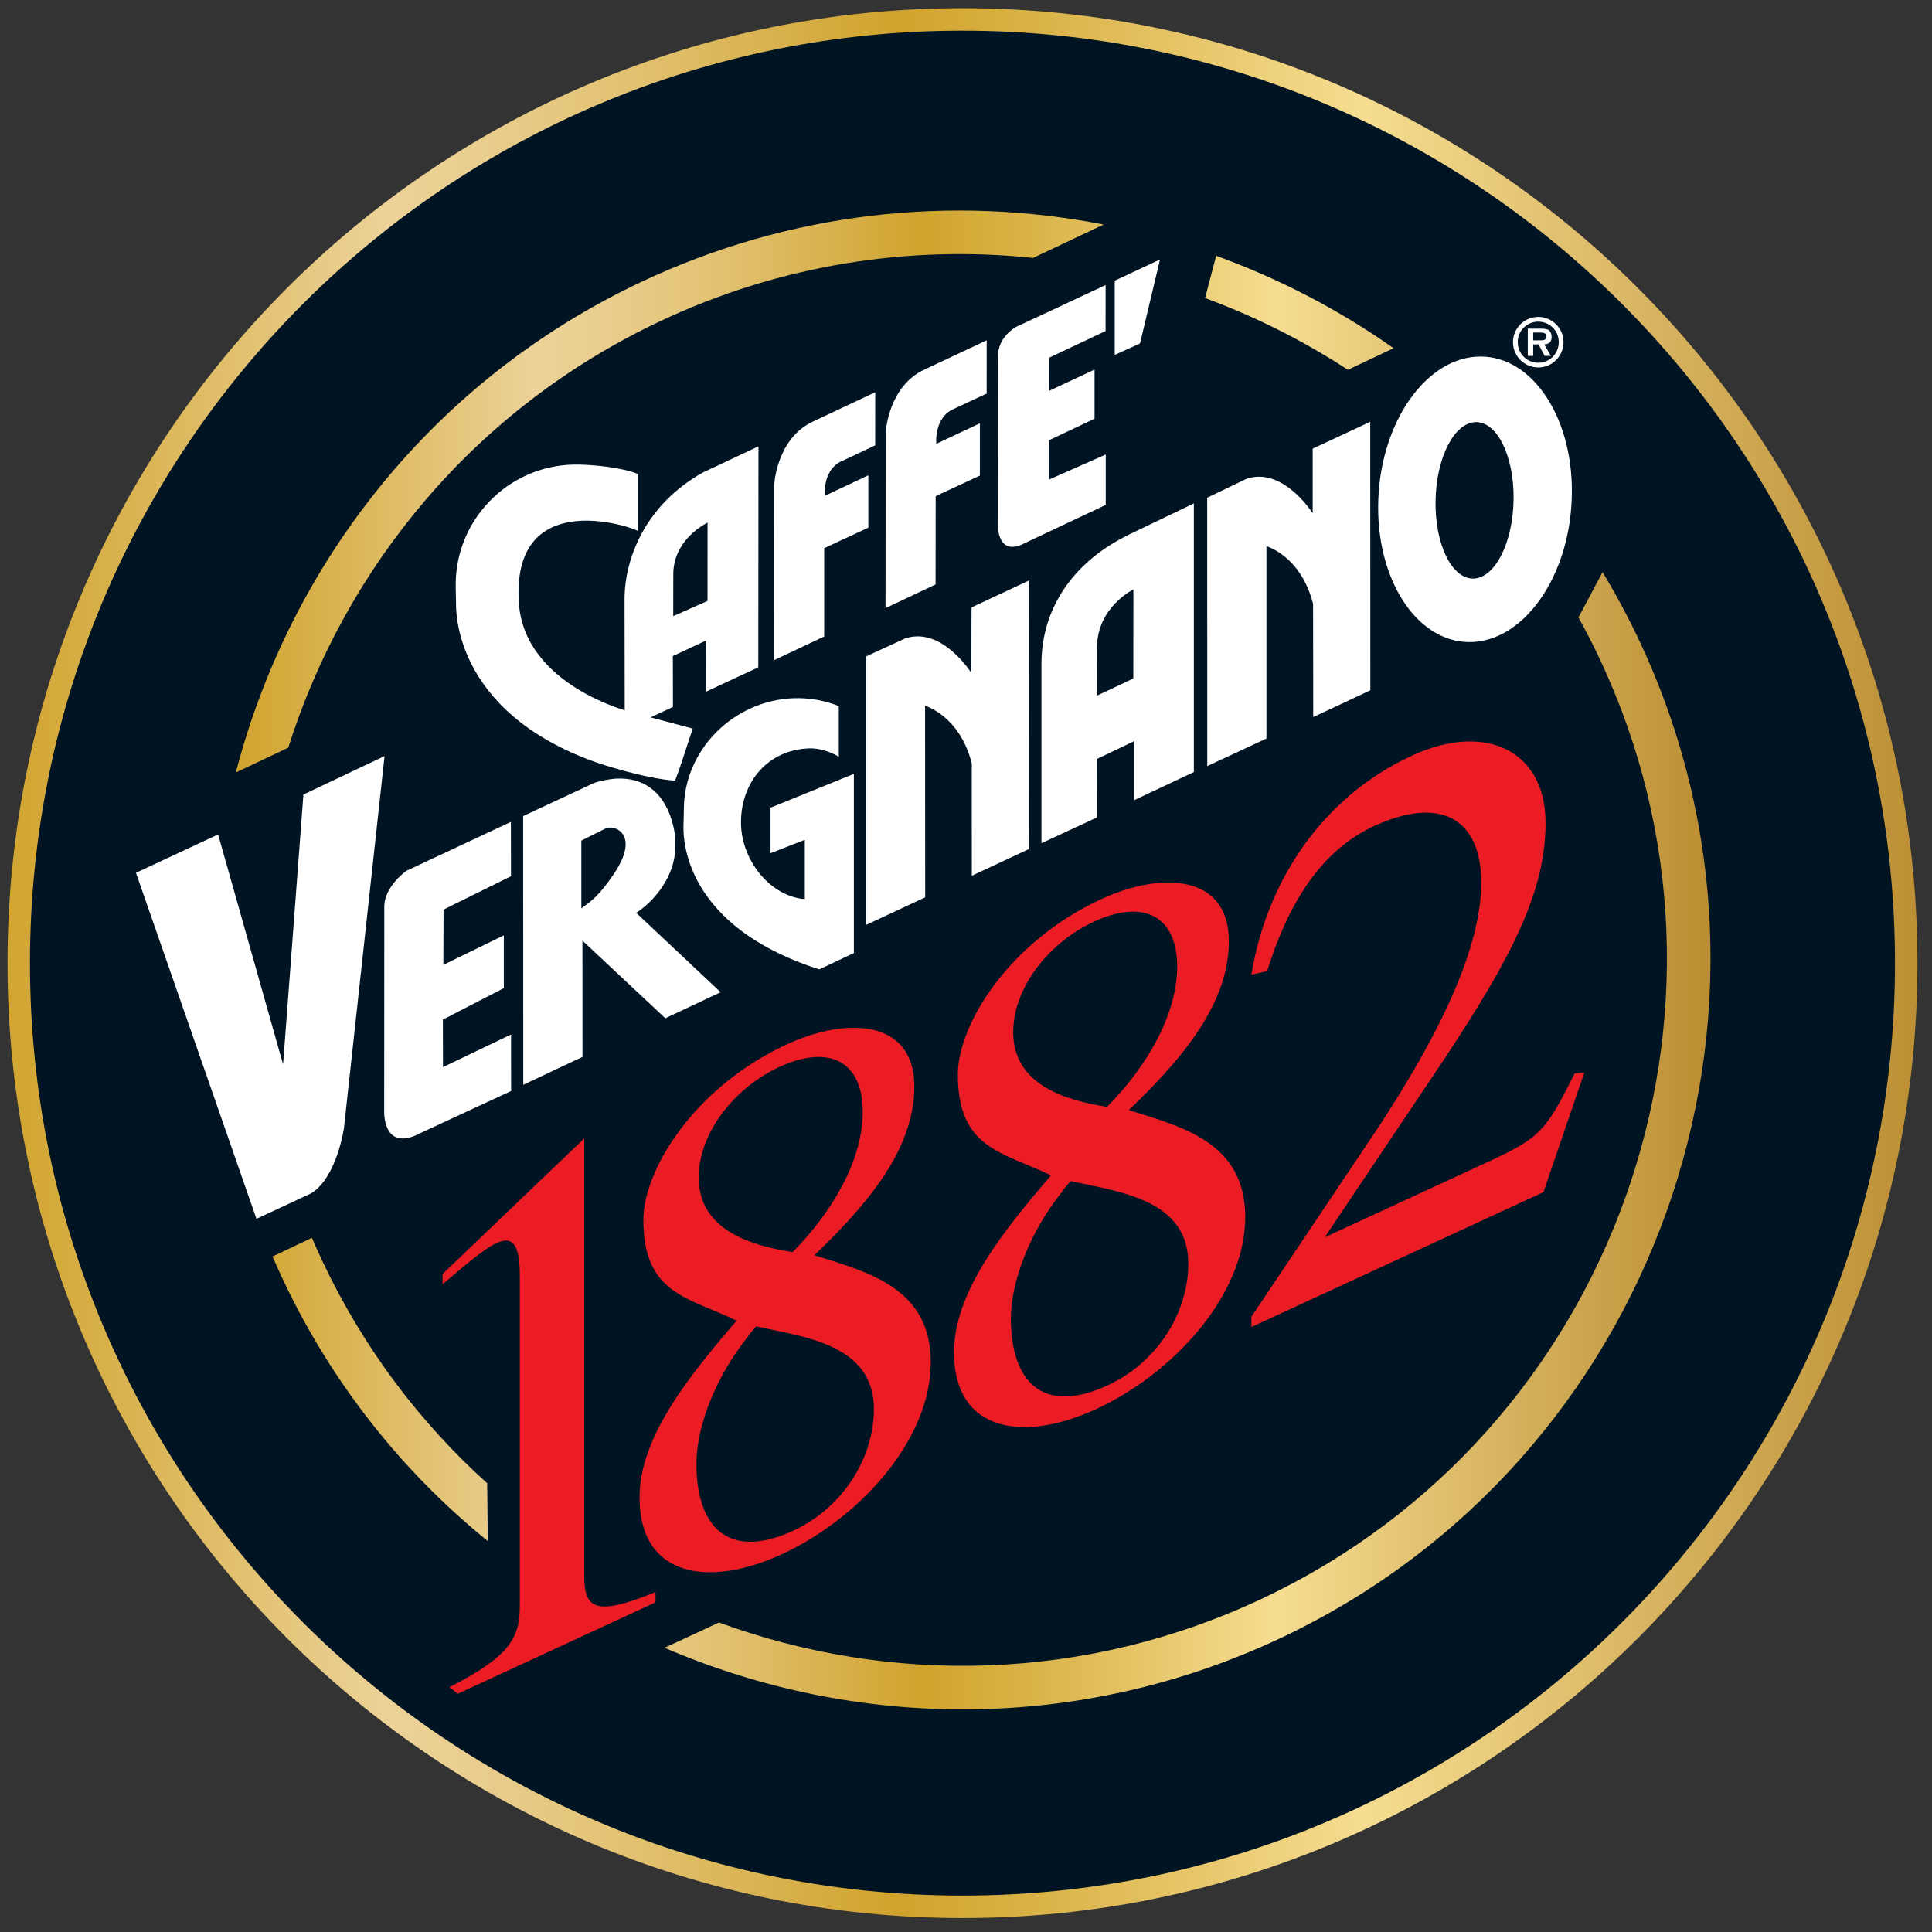
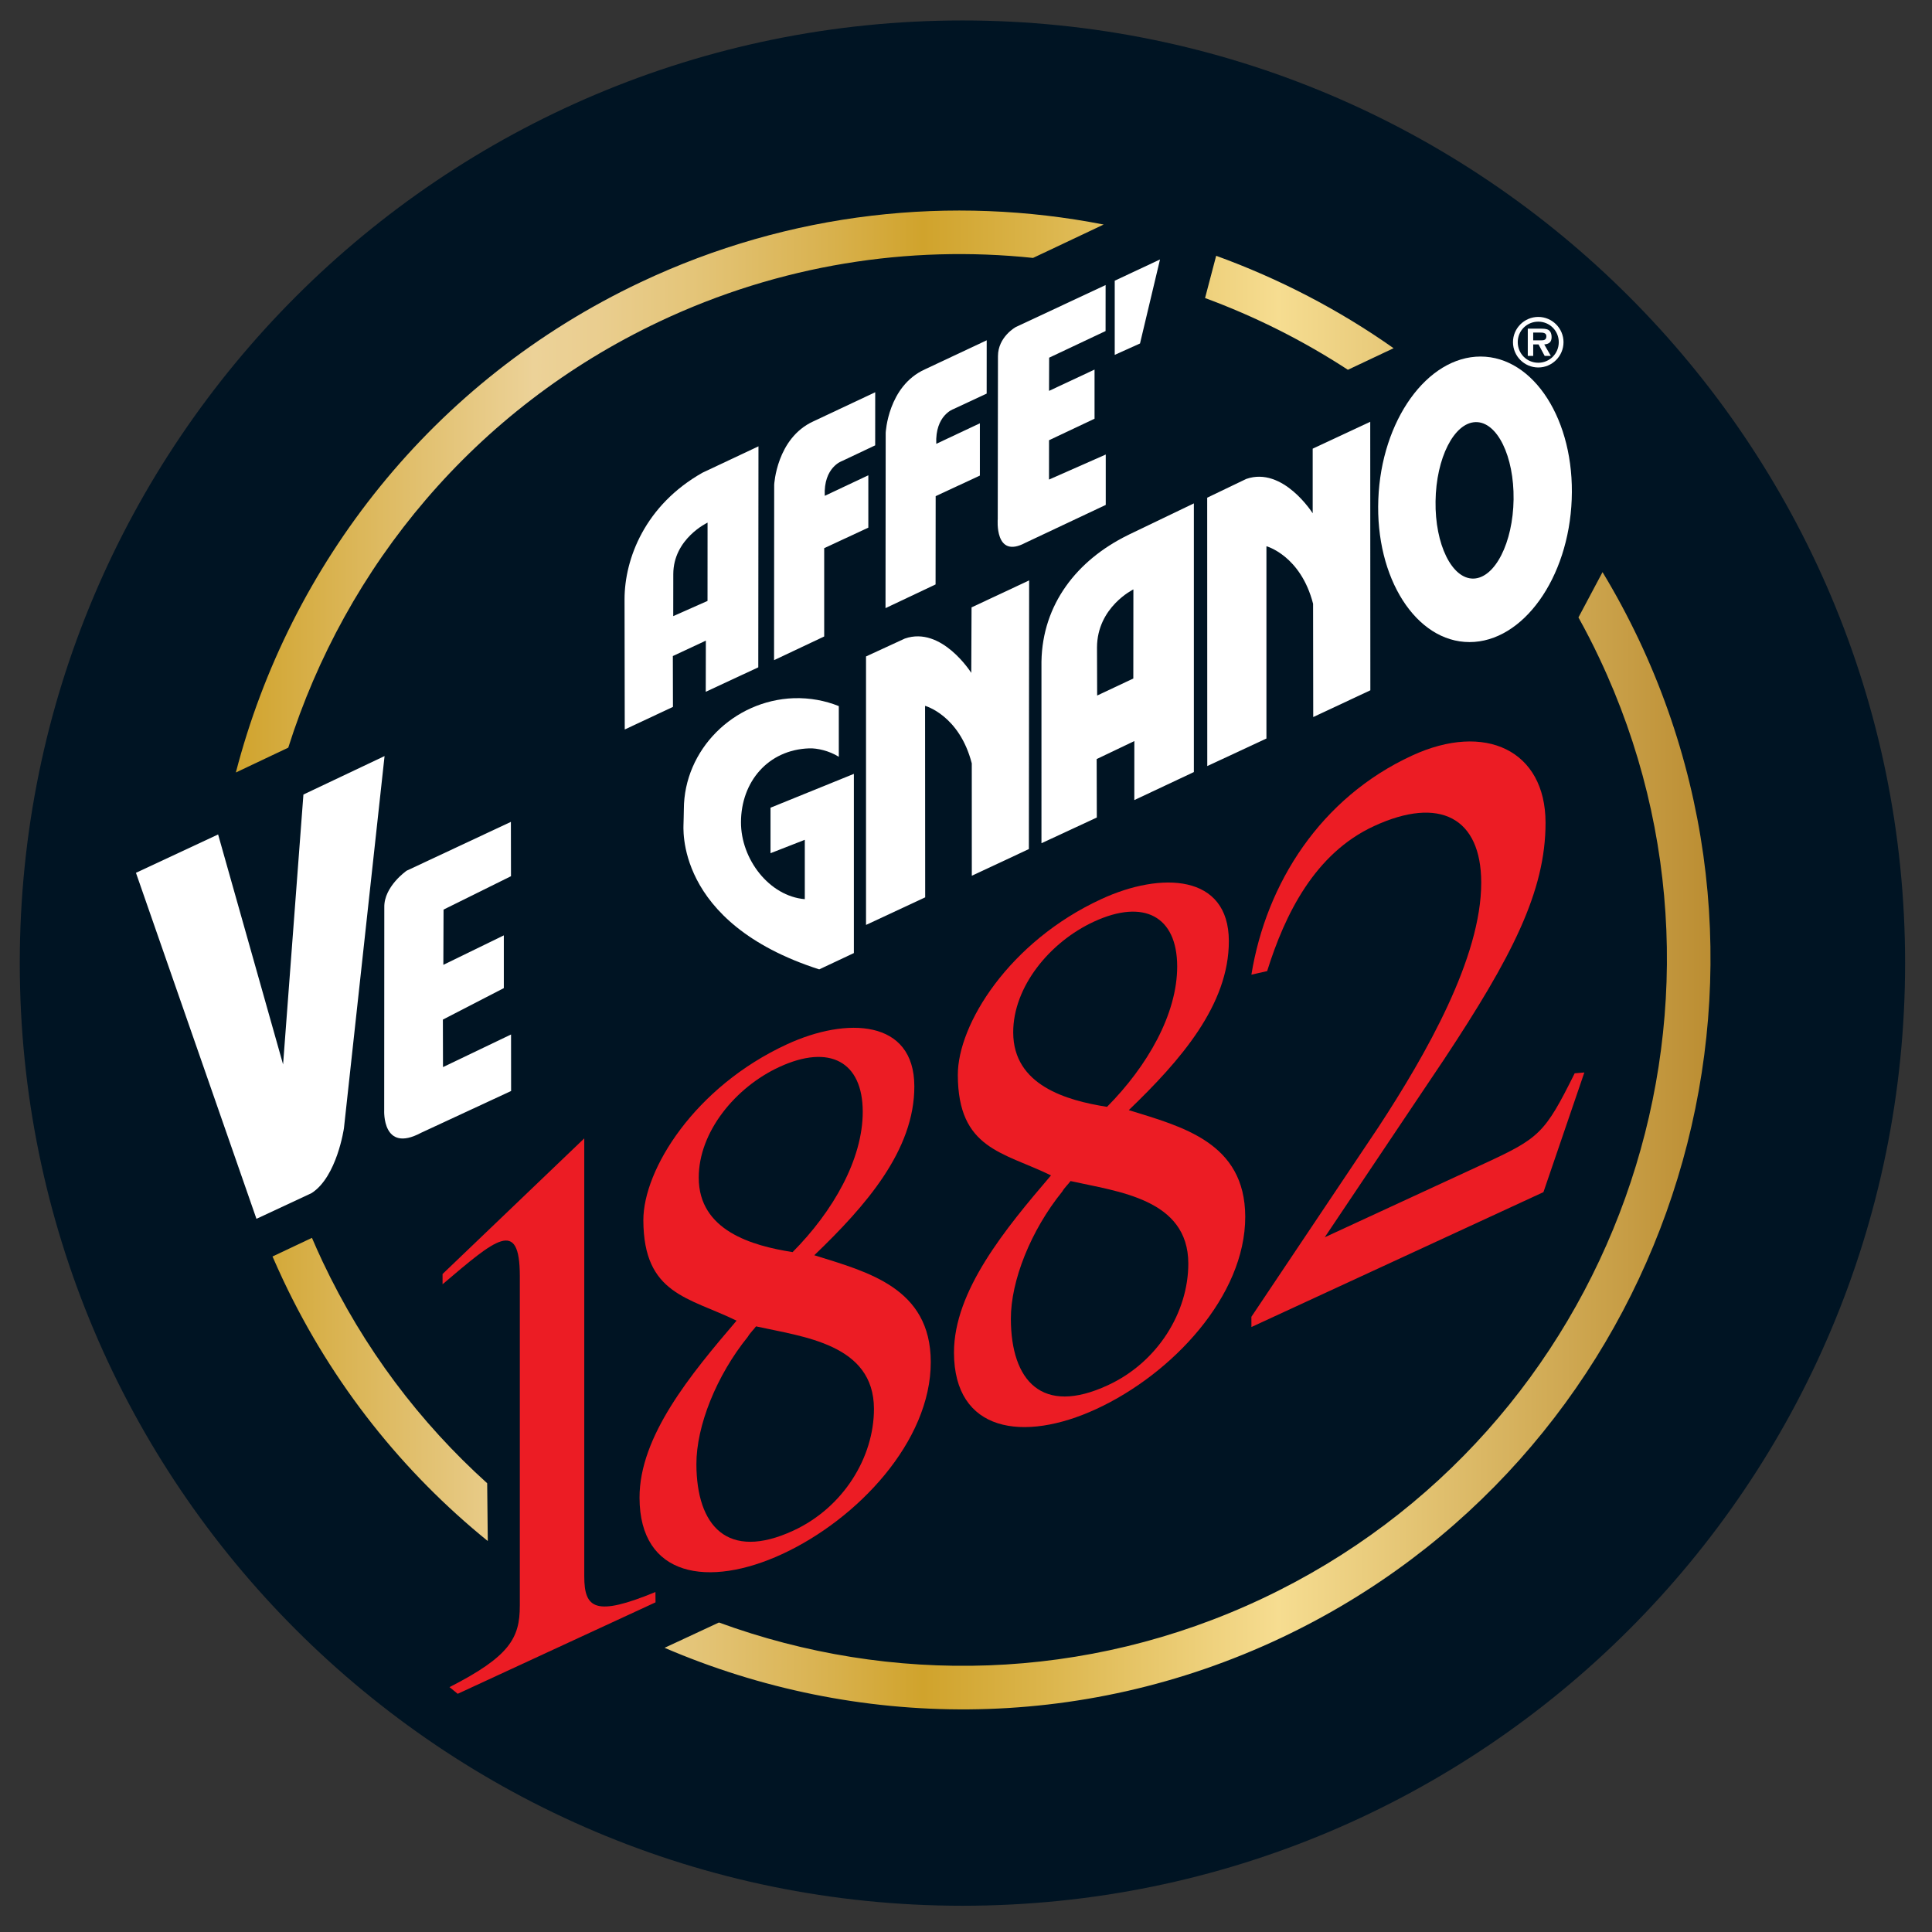
<svg xmlns="http://www.w3.org/2000/svg" xmlns:xlink="http://www.w3.org/1999/xlink" version="1.1" id="Livello_1" x="0px" y="0px" width="103px" height="103px" viewBox="0 0 103 103" enable-background="new 0 0 103 103" xml:space="preserve">
  <rect x="0" y="0" width="103" height="103" fill="#333333" stroke="none" />
  <path fill="#001423" d="M1.054,51.345c0-27.756,22.499-50.254,50.258-50.254c27.757,0,50.254,22.498,50.254,50.254  c0,27.756-22.497,50.256-50.254,50.256C23.553,101.602,1.054,79.102,1.054,51.345" />
  <g>
    <defs>
      <rect id="SVGID_1_" x="0.401" y="0.436" width="101.824" height="101.82" />
    </defs>
    <clipPath id="SVGID_2_">
      <use xlink:href="#SVGID_1_" overflow="visible" />
    </clipPath>
    <g clip-path="url(#SVGID_2_)">
      <defs>
-         <path id="SVGID_3_" d="M51.312,101.059c-27.458,0-49.715-22.255-49.715-49.713c0-27.457,22.257-49.711,49.715-49.711     c27.454,0,49.715,22.254,49.715,49.711C101.027,78.804,78.767,101.059,51.312,101.059 M51.312,0.436     c-28.118,0-50.912,22.794-50.912,50.909c0,28.117,22.794,50.911,50.912,50.911     c28.116,0,50.912-22.794,50.912-50.911C102.225,23.23,79.429,0.436,51.312,0.436z" />
-       </defs>
+         </defs>
      <clipPath id="SVGID_4_">
        <use xlink:href="#SVGID_3_" overflow="visible" />
      </clipPath>
      <linearGradient id="SVGID_5_" gradientUnits="userSpaceOnUse" x1="-47.996" y1="121.084" x2="-47.002" y2="121.084" gradientTransform="matrix(102.481 0 0 -102.481 4919.062 12460.062)">
        <stop offset="0" style="stop-color:#D0A32C" />
        <stop offset="0.203" style="stop-color:#ECD298" />
        <stop offset="0.244" style="stop-color:#EACE90" />
        <stop offset="0.31" style="stop-color:#E4C579" />
        <stop offset="0.391" style="stop-color:#DAB454" />
        <stop offset="0.466" style="stop-color:#D0A32C" />
        <stop offset="0.54" style="stop-color:#DAB348" />
        <stop offset="0.7" style="stop-color:#F5DB8E" />
        <stop offset="0.706" style="stop-color:#F6DD91" />
        <stop offset="1" style="stop-color:#BB8D32" />
      </linearGradient>
      <rect x="0.401" y="0.436" clip-path="url(#SVGID_4_)" fill="url(#SVGID_5_)" width="101.824" height="101.82" />
    </g>
  </g>
  <path fill="#EC1C24" d="M27.712,85.607c0.005,1.724-0.548,2.705-3.747,4.338l0.436,0.356l10.547-4.876l-0.005-0.55  c-3.19,1.315-3.794,0.891-3.794-0.834V60.69l-7.555,7.231v0.547c2.837-2.408,4.112-3.546,4.119-0.452V85.607" />
  <path fill="#EC1C24" d="M42.256,66.753c-2.16-0.337-5.001-1.145-5.004-3.964c-0.008-2.428,1.944-4.823,4.301-5.908  c2.673-1.233,4.435-0.284,4.442,2.38C46.001,61.806,44.41,64.582,42.256,66.753 M43.412,66.92  c2.752-2.639,5.343-5.601,5.334-9.011c-0.008-3.563-3.603-3.71-6.797-2.231c-4.91,2.266-7.656,6.673-7.65,9.378  c0.011,3.954,2.41,4.102,4.97,5.352c-2.433,2.849-5.184,6.155-5.174,9.445c0.011,4.233,3.688,4.807,7.598,3.002  c4.031-1.859,7.938-6.019,7.929-10.248C49.613,68.649,46.253,67.811,43.412,66.92z M39.869,71.267  c0.12-0.209,0.316-0.386,0.437-0.555c2.52,0.559,6.278,0.943,6.287,4.394c0.003,2.585-1.627,5.261-4.301,6.497  c-3.512,1.622-5.156-0.25-5.165-3.54C37.121,76.027,38.194,73.336,39.869,71.267" />
  <path fill="#EC1C24" d="M59.018,59.009c-2.158-0.34-4.995-1.144-5.001-3.965c-0.008-2.43,1.946-4.82,4.302-5.908  c2.671-1.235,4.433-0.281,4.44,2.38C62.763,54.062,61.172,56.837,59.018,59.009 M60.178,59.184  c2.754-2.649,5.343-5.609,5.335-9.02c-0.008-3.565-3.606-3.707-6.8-2.231c-4.908,2.265-7.656,6.673-7.649,9.378  c0.011,3.954,2.405,4.104,4.968,5.352c-2.436,2.85-5.177,6.16-5.173,9.451c0.01,4.231,3.688,4.809,7.598,3  c4.031-1.863,7.938-6.019,7.93-10.254C66.374,60.905,63.019,60.065,60.178,59.184z M56.633,63.523  c0.12-0.212,0.319-0.385,0.44-0.558c2.515,0.564,6.273,0.947,6.279,4.394c0.004,2.587-1.622,5.265-4.298,6.495  c-3.511,1.627-5.152-0.244-5.162-3.537C53.885,68.282,54.958,65.591,56.633,63.523" />
  <path fill="#EC1C24" d="M82.285,63.556l2.181-6.38l-0.516,0.045c-1.594,3.204-1.873,3.451-4.826,4.815l-8.498,3.926  l6.365-9.49c3.586-5.424,5.414-8.933,5.406-12.62c-0.008-3.837-3.208-5.376-7.12-3.569  c-4.871,2.246-7.771,6.807-8.562,11.679l0.84-0.19c0.947-3.028,2.539-6.273,5.694-7.729  c3.51-1.624,5.713-0.442,5.719,3.002c0.01,3.998-2.938,9.164-5.481,13.047l-6.772,10.109l0.002,0.546  L82.285,63.556" />
  <path fill="#FFFFFF" d="M33.307,38.891l-0.011-6.941c0.002-2.17,1.097-5.021,4.157-6.75l2.983-1.405l-0.01,11.782  l-2.801,1.304l0.006-2.728l-1.76,0.822l0.006,2.711L33.307,38.891 M37.722,27.863c0,0-1.827,0.856-1.827,2.748  l-0.003,2.236l1.828-0.81L37.722,27.863z" />
-   <path fill="#FFFFFF" d="M35.798,43.691c0.204,0.648,0.21,1.039,0.198,1.553c-0.026,1.468-1.103,2.793-2.078,3.424  l4.5,4.229l-2.949,1.388l-4.418-4.137l0.003,6.197L27.897,57.833l-0.007-14.326l3.75-1.751  c0.351-0.129,0.863-0.23,1.252-0.248C34.246,41.453,35.322,42.156,35.798,43.691 M30.993,44.815v3.615  c0.536-0.405,0.921-0.636,1.722-1.821c1.472-2.18-0.004-2.645-0.401-2.453  C32.051,44.281,30.993,44.815,30.993,44.815" />
  <path fill="#FFFFFF" d="M55.523,35.27c0.053-3.062,1.897-5.401,4.582-6.728l0.118-0.059l3.425-1.646v14.324  l-3.175,1.494l0.002-3.147l-2.009,0.96l0.008,3.116l-2.951,1.371V35.27 M60.424,31.423  c0,0-1.933,0.94-1.94,3.097l0.008,2.561l1.928-0.908L60.424,31.423z" />
  <path fill="#FFFFFF" d="M73.482,26.618c0.159-4.203,2.606-7.61,5.451-7.61c2.847,0.003,5.026,3.412,4.859,7.616  c-0.159,4.201-2.603,7.607-5.449,7.607C75.495,34.23,73.315,30.819,73.482,26.618 M76.533,26.724  c-0.035,2.3,0.873,4.146,2.022,4.122c1.15-0.03,2.107-1.919,2.138-4.219c0.031-2.303-0.873-4.15-2.022-4.123  C77.52,22.533,76.562,24.422,76.533,26.724" />
  <path fill="#FFFFFF" d="M41.267,35.195l2.673-1.263v-4.708l2.353-1.094v-2.791l-2.323,1.095  c-0.07-1.524,0.915-1.852,0.915-1.852l1.773-0.839l0.002-2.831l-3.298,1.552  c-1.967,0.899-2.088,3.381-2.088,3.381L41.267,35.195" />
  <path fill="#FFFFFF" d="M58.943,15.196l-0.002,2.453l-3.008,1.42l-0.006,1.77l2.426-1.136v2.62l-2.426,1.146  l-0.002,2.098l3.025-1.335v2.686l-4.29,2.023c-1.651,0.88-1.468-1.27-1.468-1.27l0.012-8.682  c0-1.033,0.947-1.552,0.947-1.552L58.943,15.196" />
  <polyline fill="#FFFFFF" points="59.429,14.965 59.429,18.919 60.777,18.312 61.843,13.833 59.429,14.965 " />
-   <path fill="#FFFFFF" d="M34.009,25.273c-0.809-0.348-2.483-0.521-3.422-0.504c-3.54,0.072-6.358,2.993-6.292,6.537  c0.006,0.234,0.014,0.815,0.018,0.88c0.011,0.139-0.269,5.731,7.511,8.474c0,0,2.485,0.848,4.167,0.96  c0.225-0.572,0.528-1.525,0.939-2.776l-3.288-0.878c0,0-5.694-1.397-5.981-5.835  c-0.39-6.057,5.68-4.17,6.347-3.829V25.273" />
  <path fill="#FFFFFF" d="M47.209,32.421l2.669-1.263l0.005-4.708l2.357-1.095v-2.787l-2.325,1.094  c-0.066-1.526,0.917-1.853,0.917-1.853l1.77-0.825l0.002-2.842l-3.299,1.551c-1.972,0.898-2.086,3.381-2.086,3.381  L47.209,32.421" />
  <path fill="#FFFFFF" d="M7.248,46.532l6.424,18.446c2.104-0.975,2.938-1.37,2.938-1.37  c1.358-0.867,1.727-3.465,1.727-3.465l2.165-19.835l-4.326,2.051l-1.084,14.388l-3.464-12.26L7.248,46.532" />
  <path fill="#FFFFFF" d="M27.237,43.816l0.005,2.897l-3.595,1.78l-0.011,2.945l3.224-1.571v2.812l-3.249,1.678  l0.006,2.533l3.628-1.739l0.003,3.013l-4.808,2.232c-2.071,1.105-1.958-1.195-1.958-1.195l0.006-10.828  c-0.025-1.112,1.191-1.954,1.191-1.954L27.237,43.816" />
  <path fill="#FFFFFF" d="M44.72,37.645c-0.733-0.297-1.546-0.447-2.397-0.423c-3.232,0.116-5.856,2.762-5.865,5.917  c0,0.208-0.017,0.693-0.017,0.751c0.009,0.123-0.533,5.293,7.234,7.79l1.847-0.869v-9.554l-4.444,1.804v2.426  l1.828-0.714v3.164c-1.892-0.159-3.409-2.128-3.402-4.107c0.007-2.15,1.442-3.858,3.637-3.933  c0.419-0.016,1.059,0.126,1.578,0.449V37.645" />
  <path fill="#FFFFFF" d="M46.17,49.31v-14.313l2.07-0.954c1.962-0.683,3.541,1.83,3.541,1.83l0.015-3.492  l3.07-1.438l-0.014,14.323l-3.042,1.422l-0.002-5.991c-0.665-2.574-2.49-3.067-2.49-3.067l0.006,10.21  L46.17,49.31" />
  <path fill="#FFFFFF" d="M64.363,40.841l-0.004-14.308l2.083-1c1.958-0.681,3.541,1.832,3.541,1.832v-3.445l3.068-1.434  l0.006,14.316l-3.045,1.426l-0.008-6.04c-0.662-2.572-2.487-3.067-2.487-3.067v10.251L64.363,40.841" />
  <path fill="#FFFFFF" d="M81.739,18.145v-0.415h0.352c0.14,0,0.35,0,0.35,0.194c0,0.184-0.112,0.224-0.279,0.221  H81.739 M82.328,18.362c0.26-0.019,0.392-0.129,0.392-0.393c0-0.151-0.041-0.293-0.165-0.377  c-0.112-0.067-0.275-0.07-0.398-0.07h-0.707v1.452h0.289v-0.612h0.284l0.327,0.612h0.328L82.328,18.362z   M82.01,19.339c-0.611,0-1.095-0.485-1.095-1.099c0-0.605,0.483-1.092,1.095-1.092  c0.606,0,1.092,0.487,1.092,1.092C83.102,18.854,82.615,19.339,82.01,19.339z M82.01,19.591  c0.739,0,1.345-0.605,1.345-1.35c0-0.739-0.606-1.345-1.345-1.345c-0.743,0-1.349,0.606-1.349,1.345  C80.661,18.986,81.267,19.591,82.01,19.591" />
  <g>
    <defs>
      <rect id="SVGID_6_" x="12.574" y="10.393" width="84.203" height="82.009" />
    </defs>
    <clipPath id="SVGID_7_">
      <use xlink:href="#SVGID_6_" overflow="visible" />
    </clipPath>
    <g clip-path="url(#SVGID_7_)">
      <defs>
        <path id="SVGID_8_" d="M26.005,82.157c-4.5-3.647-8.271-8.331-10.902-13.9c-0.202-0.425-0.387-0.846-0.575-1.27     l2.103-0.994c0.184,0.424,0.369,0.849,0.571,1.272c2.182,4.618,5.194,8.585,8.771,11.81L26.005,82.157      M85.435,30.502c0.7,1.153,1.345,2.356,1.935,3.599c9.408,19.901,0.845,43.8-19.055,53.21     c-10.765,5.09-22.702,4.917-32.884,0.538L38.329,86.5c9.132,3.342,19.544,3.179,28.993-1.29     c18.746-8.858,26.806-31.371,17.946-50.115c-0.35-0.747-0.724-1.471-1.117-2.178L85.435,30.502z M64.837,13.637     c3.346,1.215,6.536,2.865,9.459,4.927l-2.436,1.15c-2.391-1.559-4.944-2.84-7.615-3.825L64.837,13.637z      M34.155,15.045c7.983-3.774,16.608-4.653,24.684-3.074l-3.765,1.78c-6.617-0.693-13.495,0.355-19.924,3.395     c-9.839,4.649-16.732,13.06-19.782,22.714l-2.794,1.324C15.451,30.093,23.032,20.305,34.155,15.045z" />
      </defs>
      <clipPath id="SVGID_9_">
        <use xlink:href="#SVGID_8_" overflow="visible" />
      </clipPath>
      <linearGradient id="SVGID_10_" gradientUnits="userSpaceOnUse" x1="-47.995" y1="121.017" x2="-47.002" y2="121.017" gradientTransform="matrix(79.126 0 0 -79.126 3810.25 9626.938)">
        <stop offset="0" style="stop-color:#D0A32C" />
        <stop offset="0.203" style="stop-color:#ECD298" />
        <stop offset="0.244" style="stop-color:#EACE90" />
        <stop offset="0.31" style="stop-color:#E4C579" />
        <stop offset="0.391" style="stop-color:#DAB454" />
        <stop offset="0.466" style="stop-color:#D0A32C" />
        <stop offset="0.54" style="stop-color:#DAB348" />
        <stop offset="0.7" style="stop-color:#F5DB8E" />
        <stop offset="0.706" style="stop-color:#F6DD91" />
        <stop offset="1" style="stop-color:#BB8D32" />
      </linearGradient>
      <rect x="12.574" y="10.393" clip-path="url(#SVGID_9_)" fill="url(#SVGID_10_)" width="84.203" height="82.009" />
    </g>
  </g>
</svg>